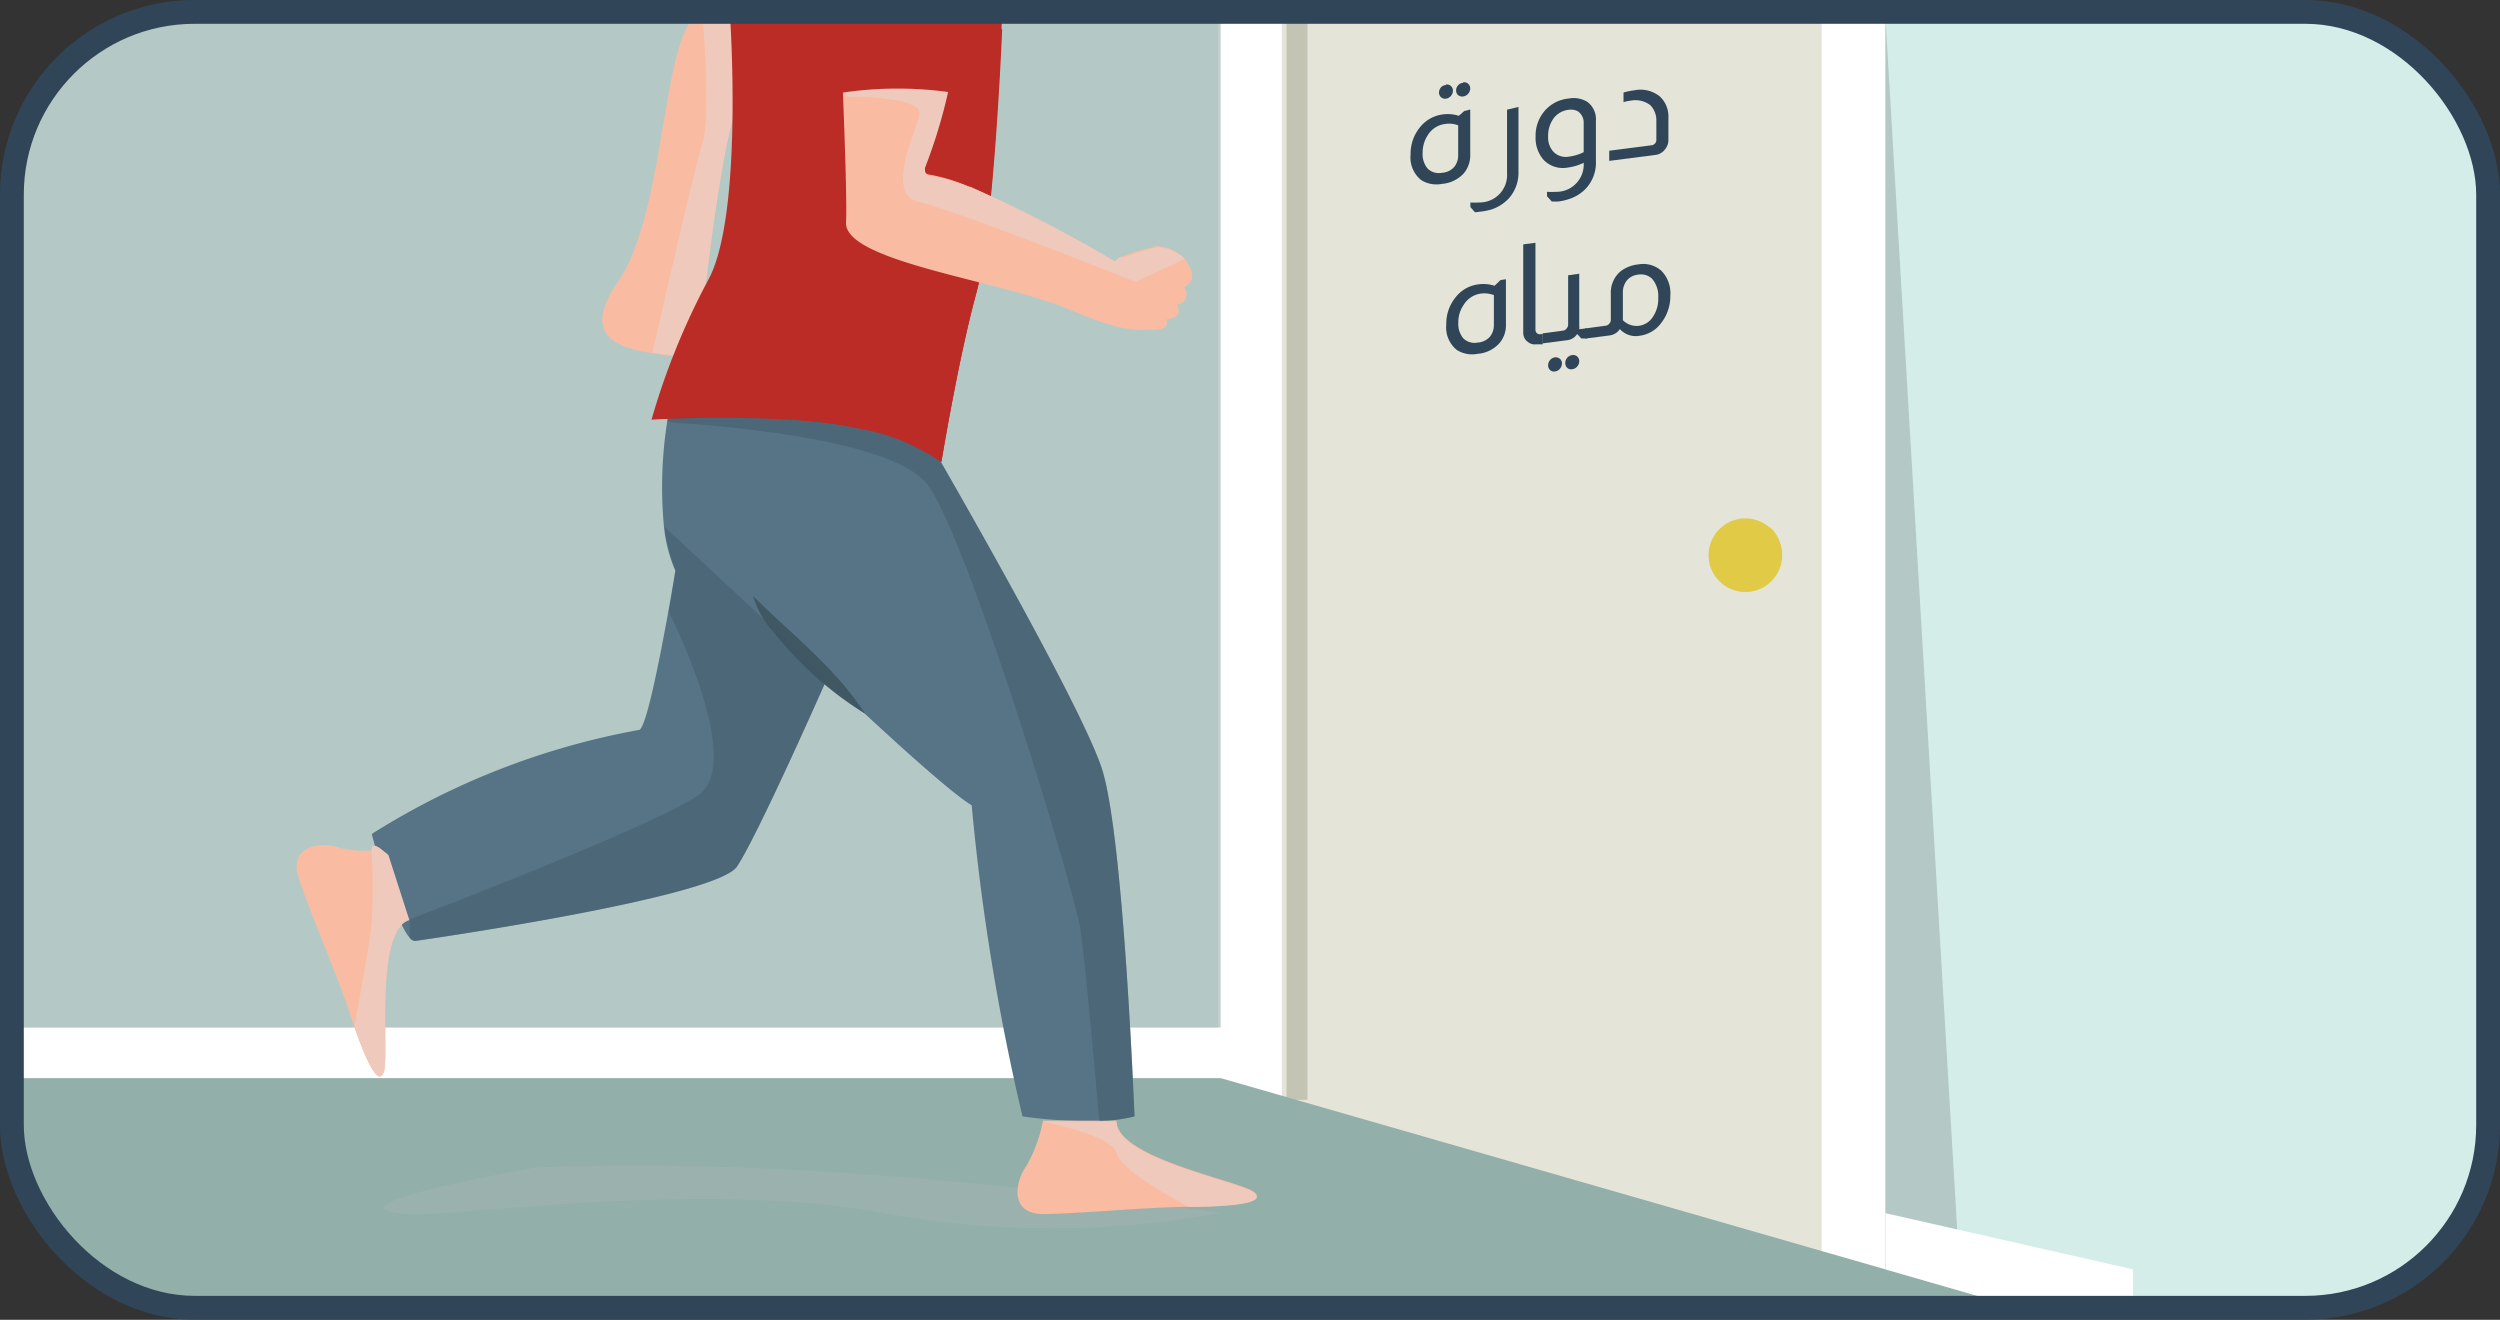
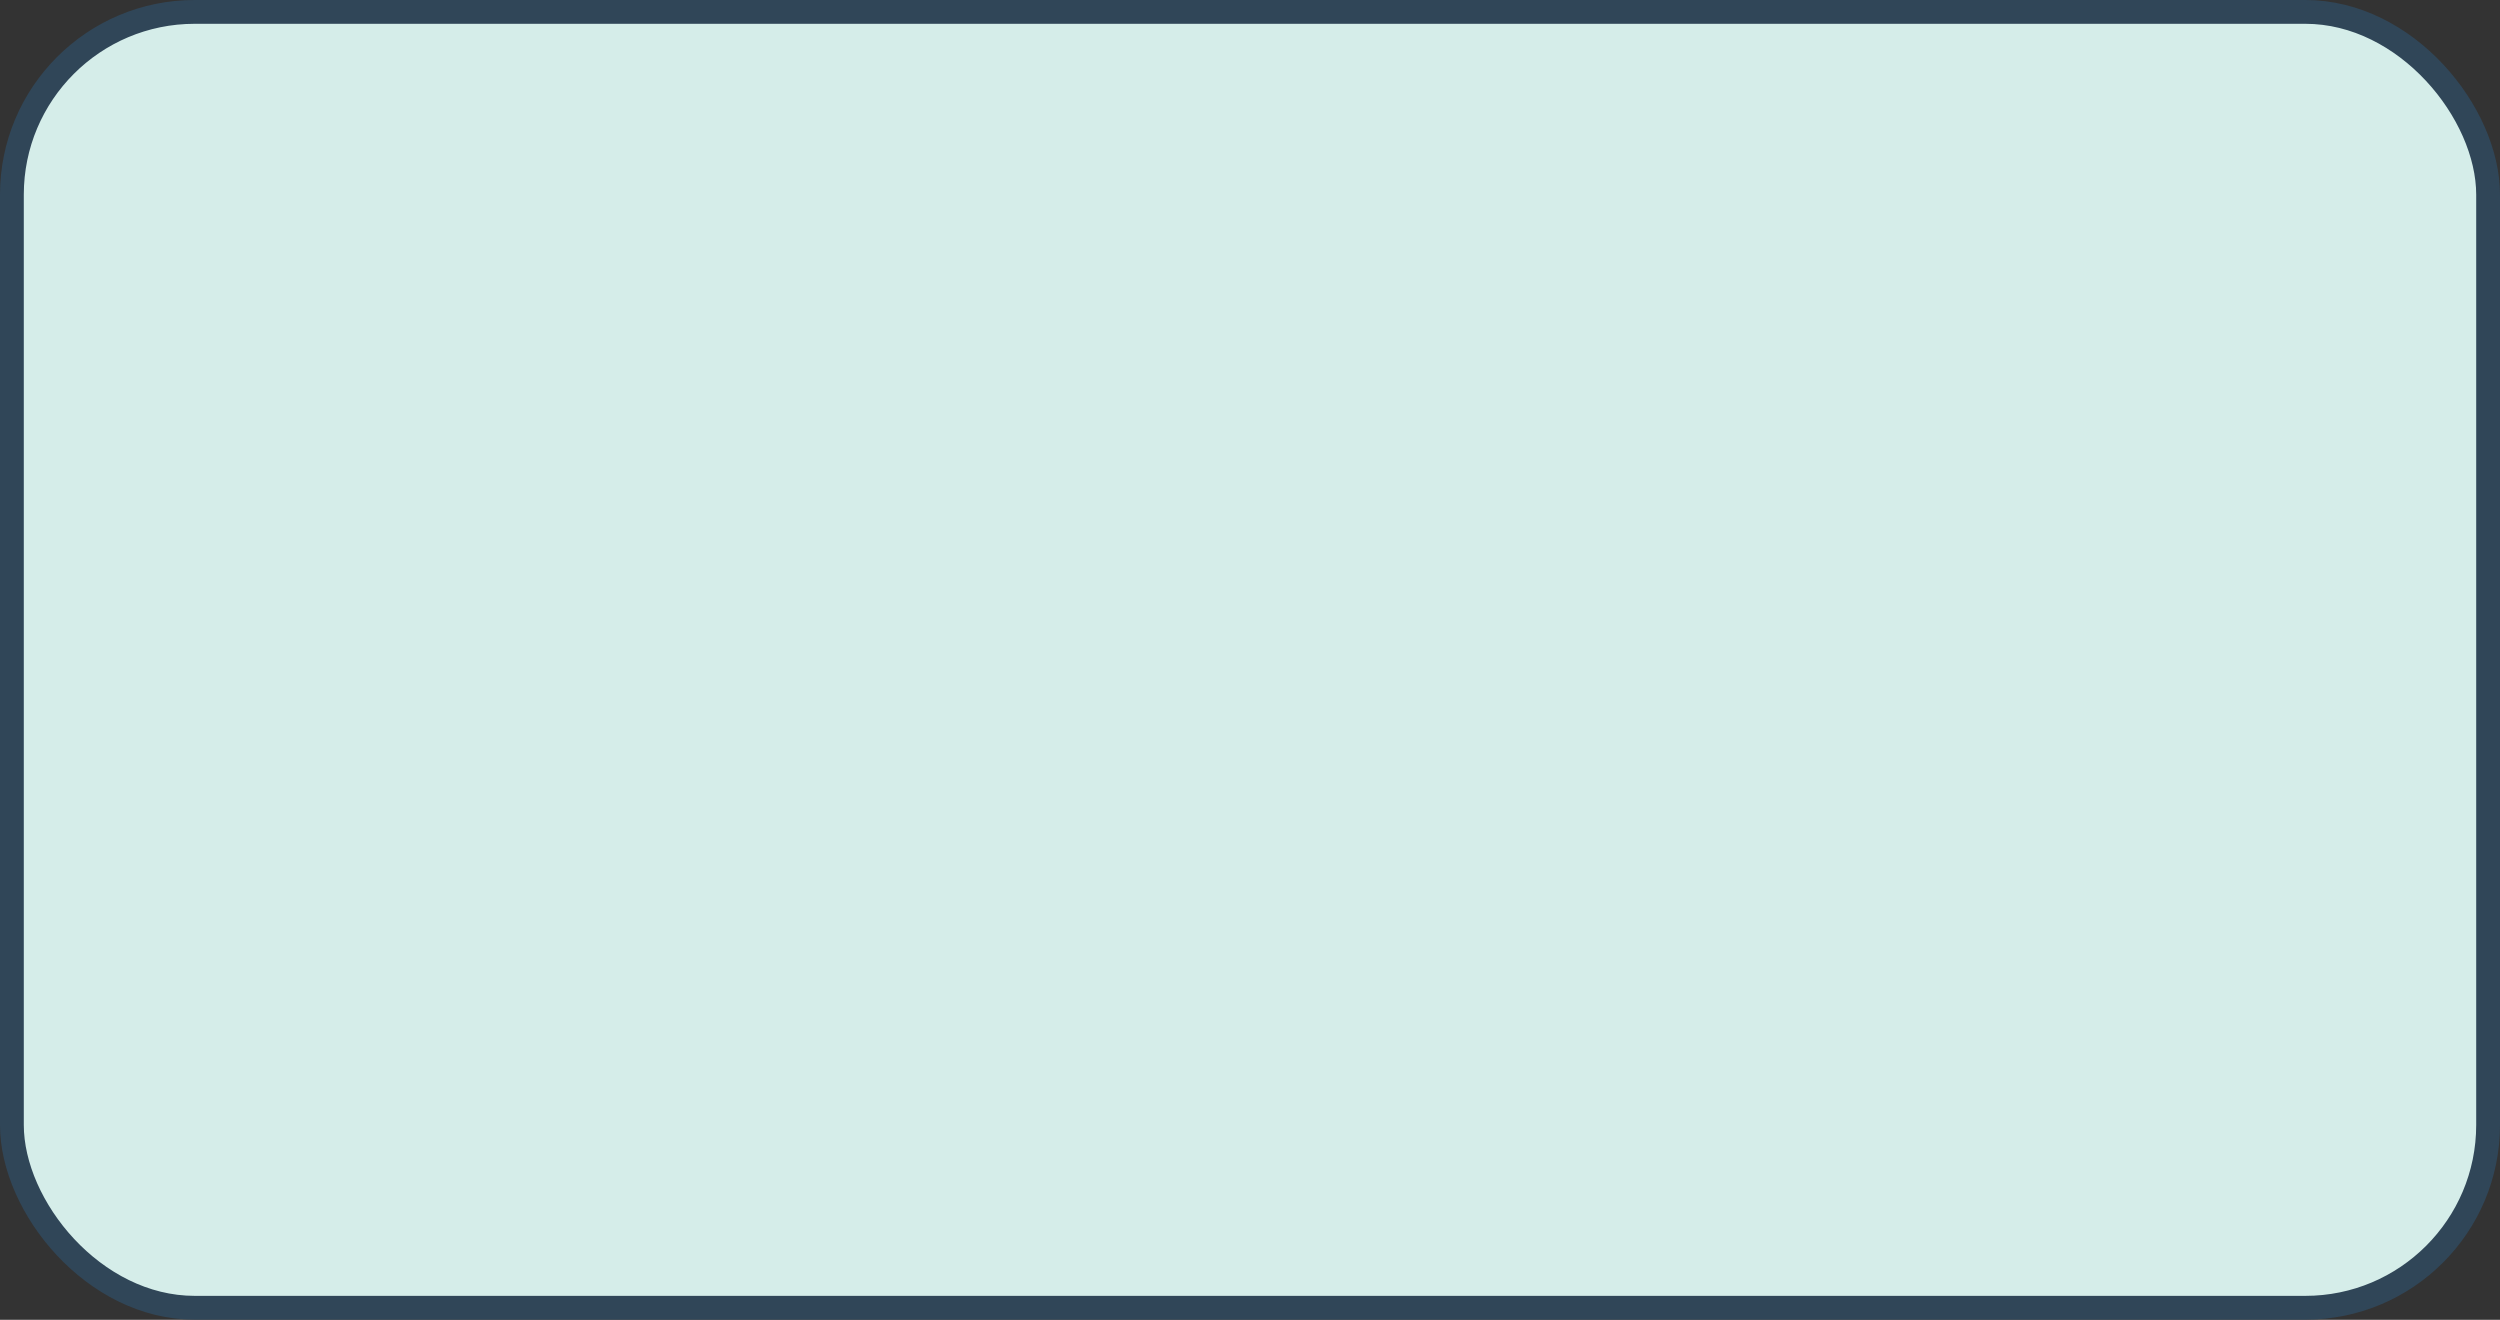
<svg xmlns="http://www.w3.org/2000/svg" viewBox="0 0 157.56 83.18">
  <rect x="0" y="0" width="157.56" height="83.18" fill="#333333" stroke="none" />
  <defs>
    <style>.cls-1,.cls-22{fill:none;}.cls-2{isolation:isolate;}.cls-3{clip-path:url(#clip-path);}.cls-4{fill:#d5ede9;}.cls-5{clip-path:url(#clip-path-2);}.cls-6{fill:#e4e5d8;stroke:#fff;stroke-width:4px;}.cls-22,.cls-6{stroke-miterlimit:10;}.cls-7{fill:#c3c4b3;}.cls-10,.cls-12,.cls-16,.cls-18,.cls-19,.cls-21,.cls-7{mix-blend-mode:multiply;}.cls-8{fill:#92afaa;}.cls-9{fill:#304658;}.cls-10,.cls-16{fill:#9fb2af;}.cls-10{opacity:0.61;}.cls-11,.cls-12{fill:#e0ca46;}.cls-13{fill:#fff;}.cls-14{fill:#f9bca2;}.cls-15{fill:#577487;}.cls-16{opacity:0.77;}.cls-17,.cls-18{fill:#405864;}.cls-18{opacity:0.43;}.cls-19{fill:#efcabc;}.cls-20,.cls-21{fill:#bb2c26;}.cls-22{stroke:#304658;stroke-width:1.5px;}</style>
    <clipPath id="clip-path">
      <rect class="cls-1" x="0.75" y="0.75" width="156.06" height="81.67" rx="11.52" />
    </clipPath>
    <clipPath id="clip-path-2">
-       <rect class="cls-1" x="0.75" y="1.17" width="147.58" height="84.47" />
-     </clipPath>
+       </clipPath>
  </defs>
  <g class="cls-2">
    <g id="Layer_1" data-name="Layer 1">
      <g class="cls-3">
        <rect class="cls-4" x="0.75" y="0.75" width="156.06" height="81.67" rx="11.52" />
        <g class="cls-5">
          <rect class="cls-6" x="78.78" y="-2.05" width="38.03" height="84.26" />
          <rect class="cls-7" x="81.08" y="-2.12" width="1.32" height="71.44" />
          <polygon class="cls-8" points="74.37 67.21 -3.5 67.21 -3.5 85.71 131.72 83.71 74.37 67.21" />
          <path class="cls-9" d="M92.66,6.9V9.73a1.76,1.76,0,0,1-.42,1.21,2.09,2.09,0,0,1-1.37.65,1.8,1.8,0,0,1-1.3-.24,1.82,1.82,0,0,1-.67-1.6A2.63,2.63,0,0,1,89.51,8a2.18,2.18,0,0,1,1.43-.79,2.25,2.25,0,0,1,1,.09L92.28,7Zm-.76,1a1.58,1.58,0,0,0-.8-.09,1.5,1.5,0,0,0-1.11.7,2,2,0,0,0-.33,1.12,1.41,1.41,0,0,0,.32,1,1,1,0,0,0,.89.26,1.12,1.12,0,0,0,.79-.38,1.16,1.16,0,0,0,.24-.75Zm-.77-2.57a.35.35,0,0,1,.31.09.38.38,0,0,1,.13.29.53.53,0,0,1-.13.34.51.51,0,0,1-.31.17.38.38,0,0,1-.31-.09.42.42,0,0,1-.13-.3.53.53,0,0,1,.13-.33A.46.46,0,0,1,91.13,5.36Zm1.08-.14a.37.37,0,0,1,.32.09.38.38,0,0,1,.13.29.52.52,0,0,1-.45.51A.42.42,0,0,1,91.9,6a.38.38,0,0,1-.13-.3.48.48,0,0,1,.13-.33A.46.46,0,0,1,92.21,5.22Z" />
          <path class="cls-9" d="M95.7,6.74V10.8a2.44,2.44,0,0,1-.56,1.65A2.61,2.61,0,0,1,94,13.2a3.68,3.68,0,0,1-.63.13l-.41.05-.29-.33v-.29a3.78,3.78,0,0,0,.56,0,1.73,1.73,0,0,0,1.75-1.85v-4Z" />
          <path class="cls-9" d="M99.81,10.26a3.31,3.31,0,0,1-1,.3,1.68,1.68,0,0,1-1.53-.49,2.09,2.09,0,0,1-.5-1.47A2.39,2.39,0,0,1,97.34,7a2.27,2.27,0,0,1,1.52-.79,1.67,1.67,0,0,1,1.18.21,1.36,1.36,0,0,1,.54,1.2v2.53A2.37,2.37,0,0,1,99.83,12a2.52,2.52,0,0,1-.9.53,3.44,3.44,0,0,1-.72.17l-.41,0-.3-.33v-.28a5.46,5.46,0,0,0,.56,0A1.72,1.72,0,0,0,99.81,10.26Zm0-2.52A.85.85,0,0,0,99.42,7a1,1,0,0,0-.56-.08,1.38,1.38,0,0,0-.94.53,1.87,1.87,0,0,0-.35,1.17,1.3,1.3,0,0,0,.39,1,1.09,1.09,0,0,0,.93.25,2.91,2.91,0,0,0,.92-.28Z" />
          <path class="cls-9" d="M102.32,5.83a4.42,4.42,0,0,1,.69-.14,1.94,1.94,0,0,1,1.6.39,1.72,1.72,0,0,1,.54,1.34V8.8a.92.92,0,0,1-.22.62.86.86,0,0,1-.57.34l-2.94.38V9.5l2.64-.34a.35.35,0,0,0,.33-.39V7.63a1.36,1.36,0,0,0-.38-1,1.55,1.55,0,0,0-1.27-.28,1.9,1.9,0,0,0-.42.09Z" />
          <path class="cls-9" d="M94.91,17.6v2.84a1.72,1.72,0,0,1-.42,1.2,2.05,2.05,0,0,1-1.37.66,1.8,1.8,0,0,1-1.3-.24,1.82,1.82,0,0,1-.67-1.6,2.63,2.63,0,0,1,.61-1.75,2.13,2.13,0,0,1,1.43-.79,2.25,2.25,0,0,1,1,.09l.38-.36Zm-.76,1a1.7,1.7,0,0,0-.8-.1,1.5,1.5,0,0,0-1.1.71,1.9,1.9,0,0,0-.34,1.12,1.41,1.41,0,0,0,.32,1,1,1,0,0,0,.89.26,1.12,1.12,0,0,0,.79-.38,1.16,1.16,0,0,0,.24-.75Z" />
          <path class="cls-9" d="M96.77,15.3v5.46a.32.32,0,0,0,.09.24.31.31,0,0,0,.25.06h.12v.64l-.41,0a.66.66,0,0,1-.5-.13A.7.7,0,0,1,96,21V15.4Z" />
          <path class="cls-9" d="M99.53,17.25v3.28a.83.83,0,0,1,0,.22l.47-.06v.64l-.34,0-.26-.28h0a.86.86,0,0,1-.62.39l-1.56.2v-.63l1.27-.17a.33.33,0,0,0,.23-.12.39.39,0,0,0,.11-.27V17.35ZM98,22.52a.42.42,0,0,1,.31.09.37.37,0,0,1,.13.3.48.48,0,0,1-.13.33.46.46,0,0,1-.31.17.35.35,0,0,1-.31-.09.39.39,0,0,1-.12-.3.52.52,0,0,1,.12-.33A.51.51,0,0,1,98,22.52Zm1.08-.14a.38.38,0,0,1,.45.38.48.48,0,0,1-.13.34.46.46,0,0,1-.32.17.35.35,0,0,1-.31-.09.41.41,0,0,1-.12-.3.52.52,0,0,1,.12-.33A.51.51,0,0,1,99.08,22.38Z" />
          <path class="cls-9" d="M101.52,18.52a1.75,1.75,0,0,1,.64-1.44,2.23,2.23,0,0,1,1.12-.42,1.72,1.72,0,0,1,1.42.4,2,2,0,0,1,.57,1.57,2.74,2.74,0,0,1-.57,1.72,2,2,0,0,1-1.36.81,1.35,1.35,0,0,1-1.25-.42.91.91,0,0,1-.64.4l-1.54.2V20.7l1.27-.17a.34.34,0,0,0,.24-.13.35.35,0,0,0,.1-.25Zm.76,1.66a1.21,1.21,0,0,0,1.89-.21,2,2,0,0,0,.34-1.2,1.67,1.67,0,0,0-.39-1.2,1,1,0,0,0-.88-.26,1.06,1.06,0,0,0-.67.32,1.17,1.17,0,0,0-.29.79Z" />
          <polygon class="cls-10" points="118.83 80 123.58 81.37 118.83 1.17 118.83 80" />
          <rect class="cls-10" x="0.22" y="1.17" width="76.71" height="63.6" />
          <circle class="cls-11" cx="110" cy="34.99" r="2.32" />
          <path class="cls-12" d="M111.56,33.2a4,4,0,0,1-.07.46,3.89,3.89,0,0,1-1.17,1.9,5.76,5.76,0,0,1-1.82,1.1,2.29,2.29,0,0,0,1.5.57,2.32,2.32,0,0,0,1.56-4Z" />
          <rect class="cls-13" x="0.22" y="64.77" width="76.71" height="3.18" />
          <polygon class="cls-13" points="118.83 80 127.26 82.43 134.43 82.21 134.43 80 118.83 76.46 118.83 80" />
          <path class="cls-14" d="M24.19,67.55c-.33,1-1.13-.74-1.84-2.79h0c-.1-.27-.19-.55-.28-.83-.77-2.38-2.6-6.58-3.25-8.61s1.42-2.29,2.5-1.91a6.34,6.34,0,0,0,2.1.19l.71,0h0l.25,0,.1.32,1.32,4.1C23.57,58.66,24.56,66.47,24.19,67.55Z" />
-           <path class="cls-15" d="M71.5,70.36a10,10,0,0,1-2.22.29,30,30,0,0,1-4.84-.29,141.6,141.6,0,0,1-3.2-19.61c-1.83-1.06-9.11-8-9.11-8v0c-.26.58-4.36,9.87-5.68,11.86s-20.26,4.69-20.26,4.69a.44.44,0,0,1-.37-.2c-1-1.12-2.39-6.54-2.39-6.54A47.26,47.26,0,0,1,40.29,46c.45-.17,1.29-4.49,1.82-7.4h0c.27-1.5.45-2.63.45-2.63a9.51,9.51,0,0,1-.71-2.73,26.57,26.57,0,0,1,.2-6.67l.06-.35c10.48-3.87,16.43,1.59,16.43,1.59s9.54,16.41,10.91,20.66S71.5,70.36,71.5,70.36Z" />
+           <path class="cls-15" d="M71.5,70.36a10,10,0,0,1-2.22.29,30,30,0,0,1-4.84-.29,141.6,141.6,0,0,1-3.2-19.61c-1.83-1.06-9.11-8-9.11-8v0c-.26.58-4.36,9.87-5.68,11.86s-20.26,4.69-20.26,4.69a.44.44,0,0,1-.37-.2A47.26,47.26,0,0,1,40.29,46c.45-.17,1.29-4.49,1.82-7.4h0c.27-1.5.45-2.63.45-2.63a9.51,9.51,0,0,1-.71-2.73,26.57,26.57,0,0,1,.2-6.67l.06-.35c10.48-3.87,16.43,1.59,16.43,1.59s9.54,16.41,10.91,20.66S71.5,70.36,71.5,70.36Z" />
          <path class="cls-16" d="M25.81,76.52c1.75.26,18.81-2.21,29.88-.06a59.82,59.82,0,0,0,21.24,0s-24.37-3.78-43.25-2.87C18.91,76.33,25.81,76.52,25.81,76.52Z" />
-           <path class="cls-17" d="M47.46,37.56c2.4,2.4,5.17,4.49,7.06,7.42a22.54,22.54,0,0,1-5.77-5.15,5.73,5.73,0,0,1-1.29-2.27Z" />
          <path class="cls-14" d="M74.92,76.06c-2.51,0-7.06.45-9.19.45s-1.75-2.05-1.06-3a9.08,9.08,0,0,0,1.06-2.88h4.63c0,2.35,7.75,3.79,8.66,4.48S77.42,76.06,74.92,76.06Z" />
          <path class="cls-18" d="M52.13,42.75v0c-.26.58-4.36,9.87-5.68,11.86s-20.26,4.69-20.26,4.69a.44.44,0,0,1-.37-.2V57.94S41,52.17,44,50.12s-1.86-11.57-1.86-11.57h0c.27-1.5.45-2.63.45-2.63a9.51,9.51,0,0,1-.71-2.73Z" />
          <path class="cls-14" d="M58.65,5.32S52.56,4.42,49,5.1h0c-1.25.23-2.2.65-2.49,1.37-1.1,2.78-2.14,12.4-2.14,12.4a8.85,8.85,0,0,1,1.34,2.58c.14.61,0,1.12-.62,1.23a.26.26,0,0,1-.15,0,2.55,2.55,0,0,1-.72,0c-1-.16-2.1-.25-3.12-.42C38.57,21.86,36.7,21,39,17.68,42.12,13,41.71,1.06,44.28.92A35.68,35.68,0,0,0,48.23.36h.06c4.76-.9,11.05-2.49,11.05-2.49S64.53,1.67,58.65,5.32Z" />
          <path class="cls-19" d="M53.4,2.9,49,5.1h0c-1.25.23-2.2.65-2.49,1.37-1.1,2.78-2.14,12.4-2.14,12.4a8.85,8.85,0,0,1,1.34,2.58l-.62,1.23,0,0-.13,0-3.84-.44S43.74,10.7,44.28,9s0-8,0-8L48.23.36h.06L52.13-.2Z" />
          <path class="cls-18" d="M71.5,70.36a10,10,0,0,1-2.22.29c-.21-2.39-.87-9.86-1.18-12-.37-2.6-7.2-25-9.68-28.15s-15.75-3.84-15.75-3.84a3.22,3.22,0,0,1-.62-.11l.06-.35c10.48-3.87,16.43,1.59,16.43,1.59s9.54,16.41,10.91,20.66S71.5,70.36,71.5,70.36Z" />
          <path class="cls-20" d="M63.16.84s-.49,13.47-1.63,17.64-2.2,10.64-2.2,10.64A13,13,0,0,0,54.13,27a27.12,27.12,0,0,0-4.36-.55,80,80,0,0,0-8.71,0,45,45,0,0,1,3.55-8.76C46.89,13.63,46,.84,46,.84Z" />
          <path class="cls-21" d="M63.16,1.84s-.49,12.47-1.63,16.64-2.2,10.64-2.2,10.64A13,13,0,0,0,54.13,27a27.12,27.12,0,0,0-4.36-.55,17.12,17.12,0,0,0,5.44-4.06C57,19.94,58.35,1.84,58.35,1.84Z" />
          <path class="cls-14" d="M74.61,18.11a.65.65,0,0,1-.45,1.09s.57.8-.67.94c0,0,.44.76-1.17.63l-.14,0c-1,.12-2.51-.29-4.77-1.26-4.2-1.81-14.21-3-14.09-5.49S52.8-1.36,52.8-1.36,57.42-5.84,60,.56A8,8,0,0,1,60,4a.44.44,0,0,1,0,.1,32.59,32.59,0,0,1-1.74,6.3.47.47,0,0,0,.07.5.35.35,0,0,0,.21.1,10.59,10.59,0,0,1,2.55.78l.05,0a86.74,86.74,0,0,1,9.13,4.71.89.89,0,0,1,.4-.3,9.66,9.66,0,0,1,1.89-.57h0a.87.87,0,0,1,.34-.12,2.82,2.82,0,0,1,1.65.7l0,0h0l0,0a.08.08,0,0,1,0,0l.18.25C75.13,16.94,75.45,17.68,74.61,18.11Z" />
          <path class="cls-14" d="M74.85,16.52l-.18-.25A.48.48,0,0,1,74.85,16.52Z" />
          <path class="cls-19" d="M74.68,16.31l-3.11,1.45-.7-.28c-2.51-1-11.09-4.35-12.92-4.74-2.14-.46-.35-4.22,0-5.47s-4.67-1.18-4.67-1.18c.28-1.49,3.94-1.91,6.72-2h.09a33,33,0,0,1-1.76,6.4.55.55,0,0,0,0,.4.36.36,0,0,0,.28.2,11.64,11.64,0,0,1,2.48.68l.05,0a86.74,86.74,0,0,1,9.13,4.71.89.89,0,0,1,.4-.3l.13.07a13.51,13.51,0,0,1,2.2-.67,2.82,2.82,0,0,1,1.65.7l0,0Z" />
          <path class="cls-19" d="M24.19,67.55c-.33,1-1.13-.74-1.84-2.79h0c0-.25.9-4.89,1.07-6.52a39.14,39.14,0,0,0,0-4.64c0-.43.28-.36.71,0h0c.11.09.23.18.35.29l1.32,4.1C23.57,58.66,24.56,66.47,24.19,67.55Z" />
          <path class="cls-19" d="M74.92,76.06s-4.28-2.21-4.54-3.37-4.65-2-4.65-2h4.63c0,2.35,7.75,3.79,8.66,4.48S77.42,76.06,74.92,76.06Z" />
          <path class="cls-20" d="M52.13,6A23.76,23.76,0,0,1,61,6V-.2H52.13Z" />
        </g>
      </g>
      <rect class="cls-22" x="0.75" y="0.75" width="156.06" height="81.67" rx="11.52" />
    </g>
  </g>
</svg>